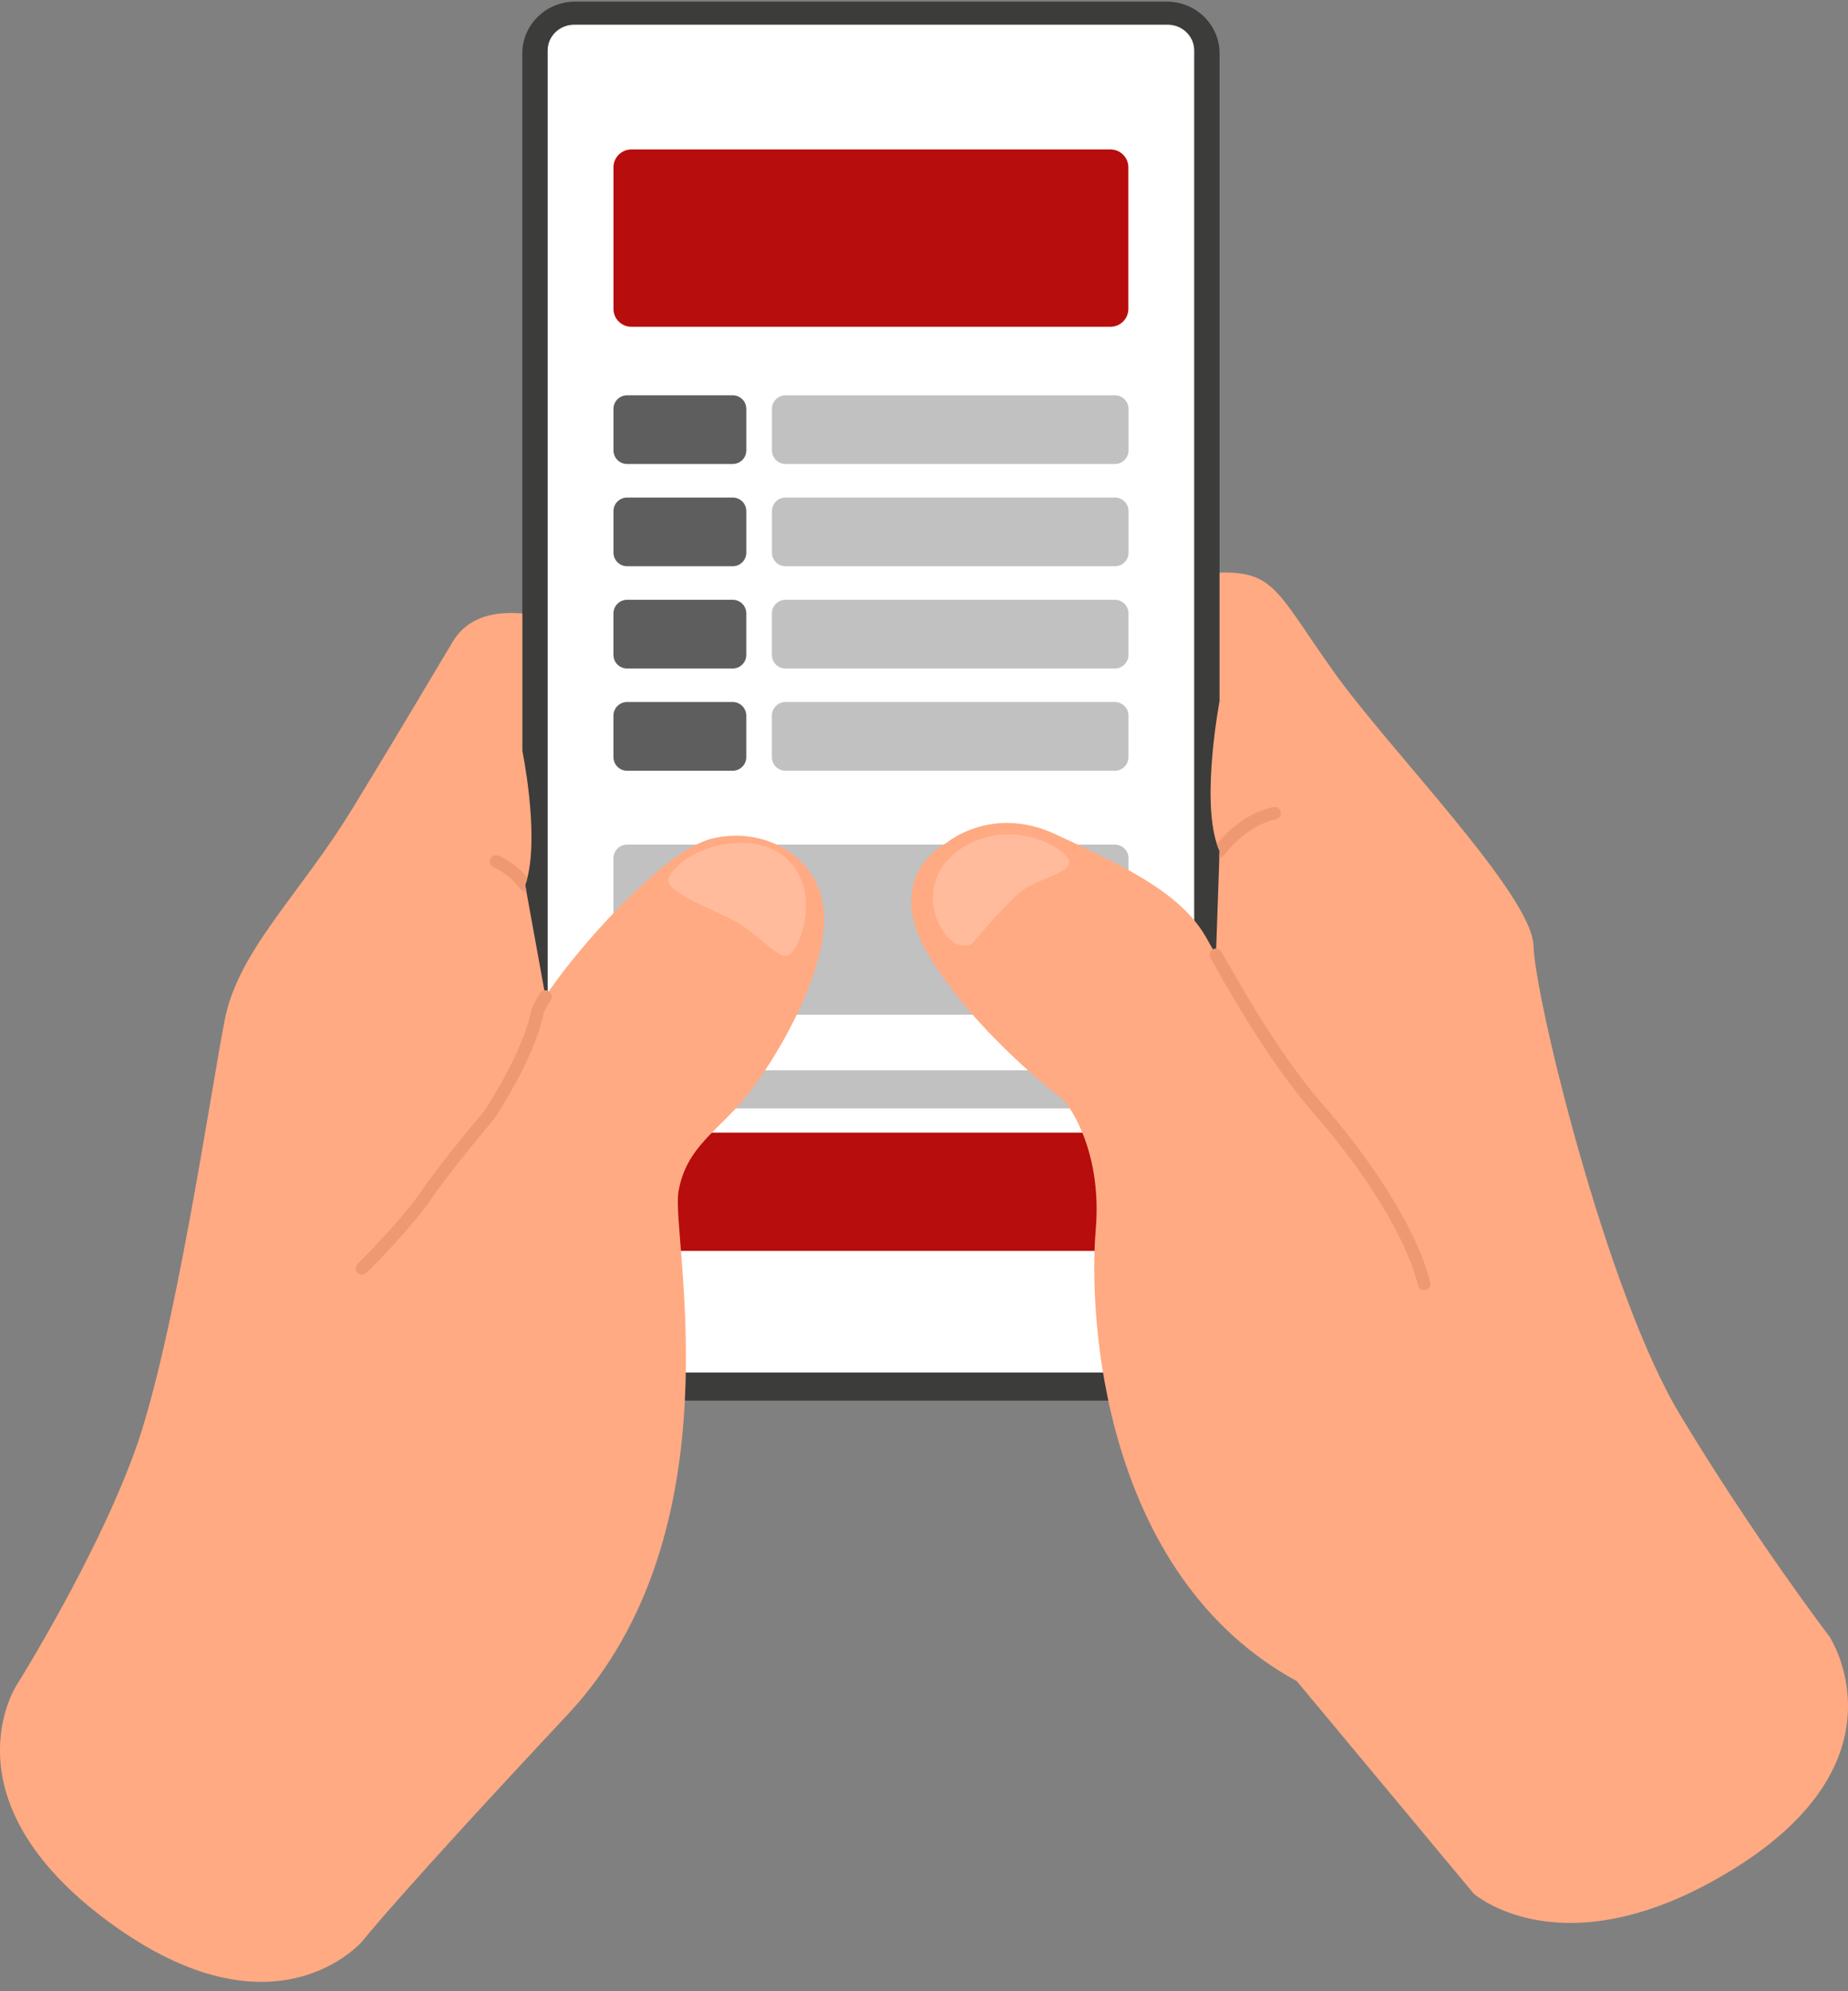
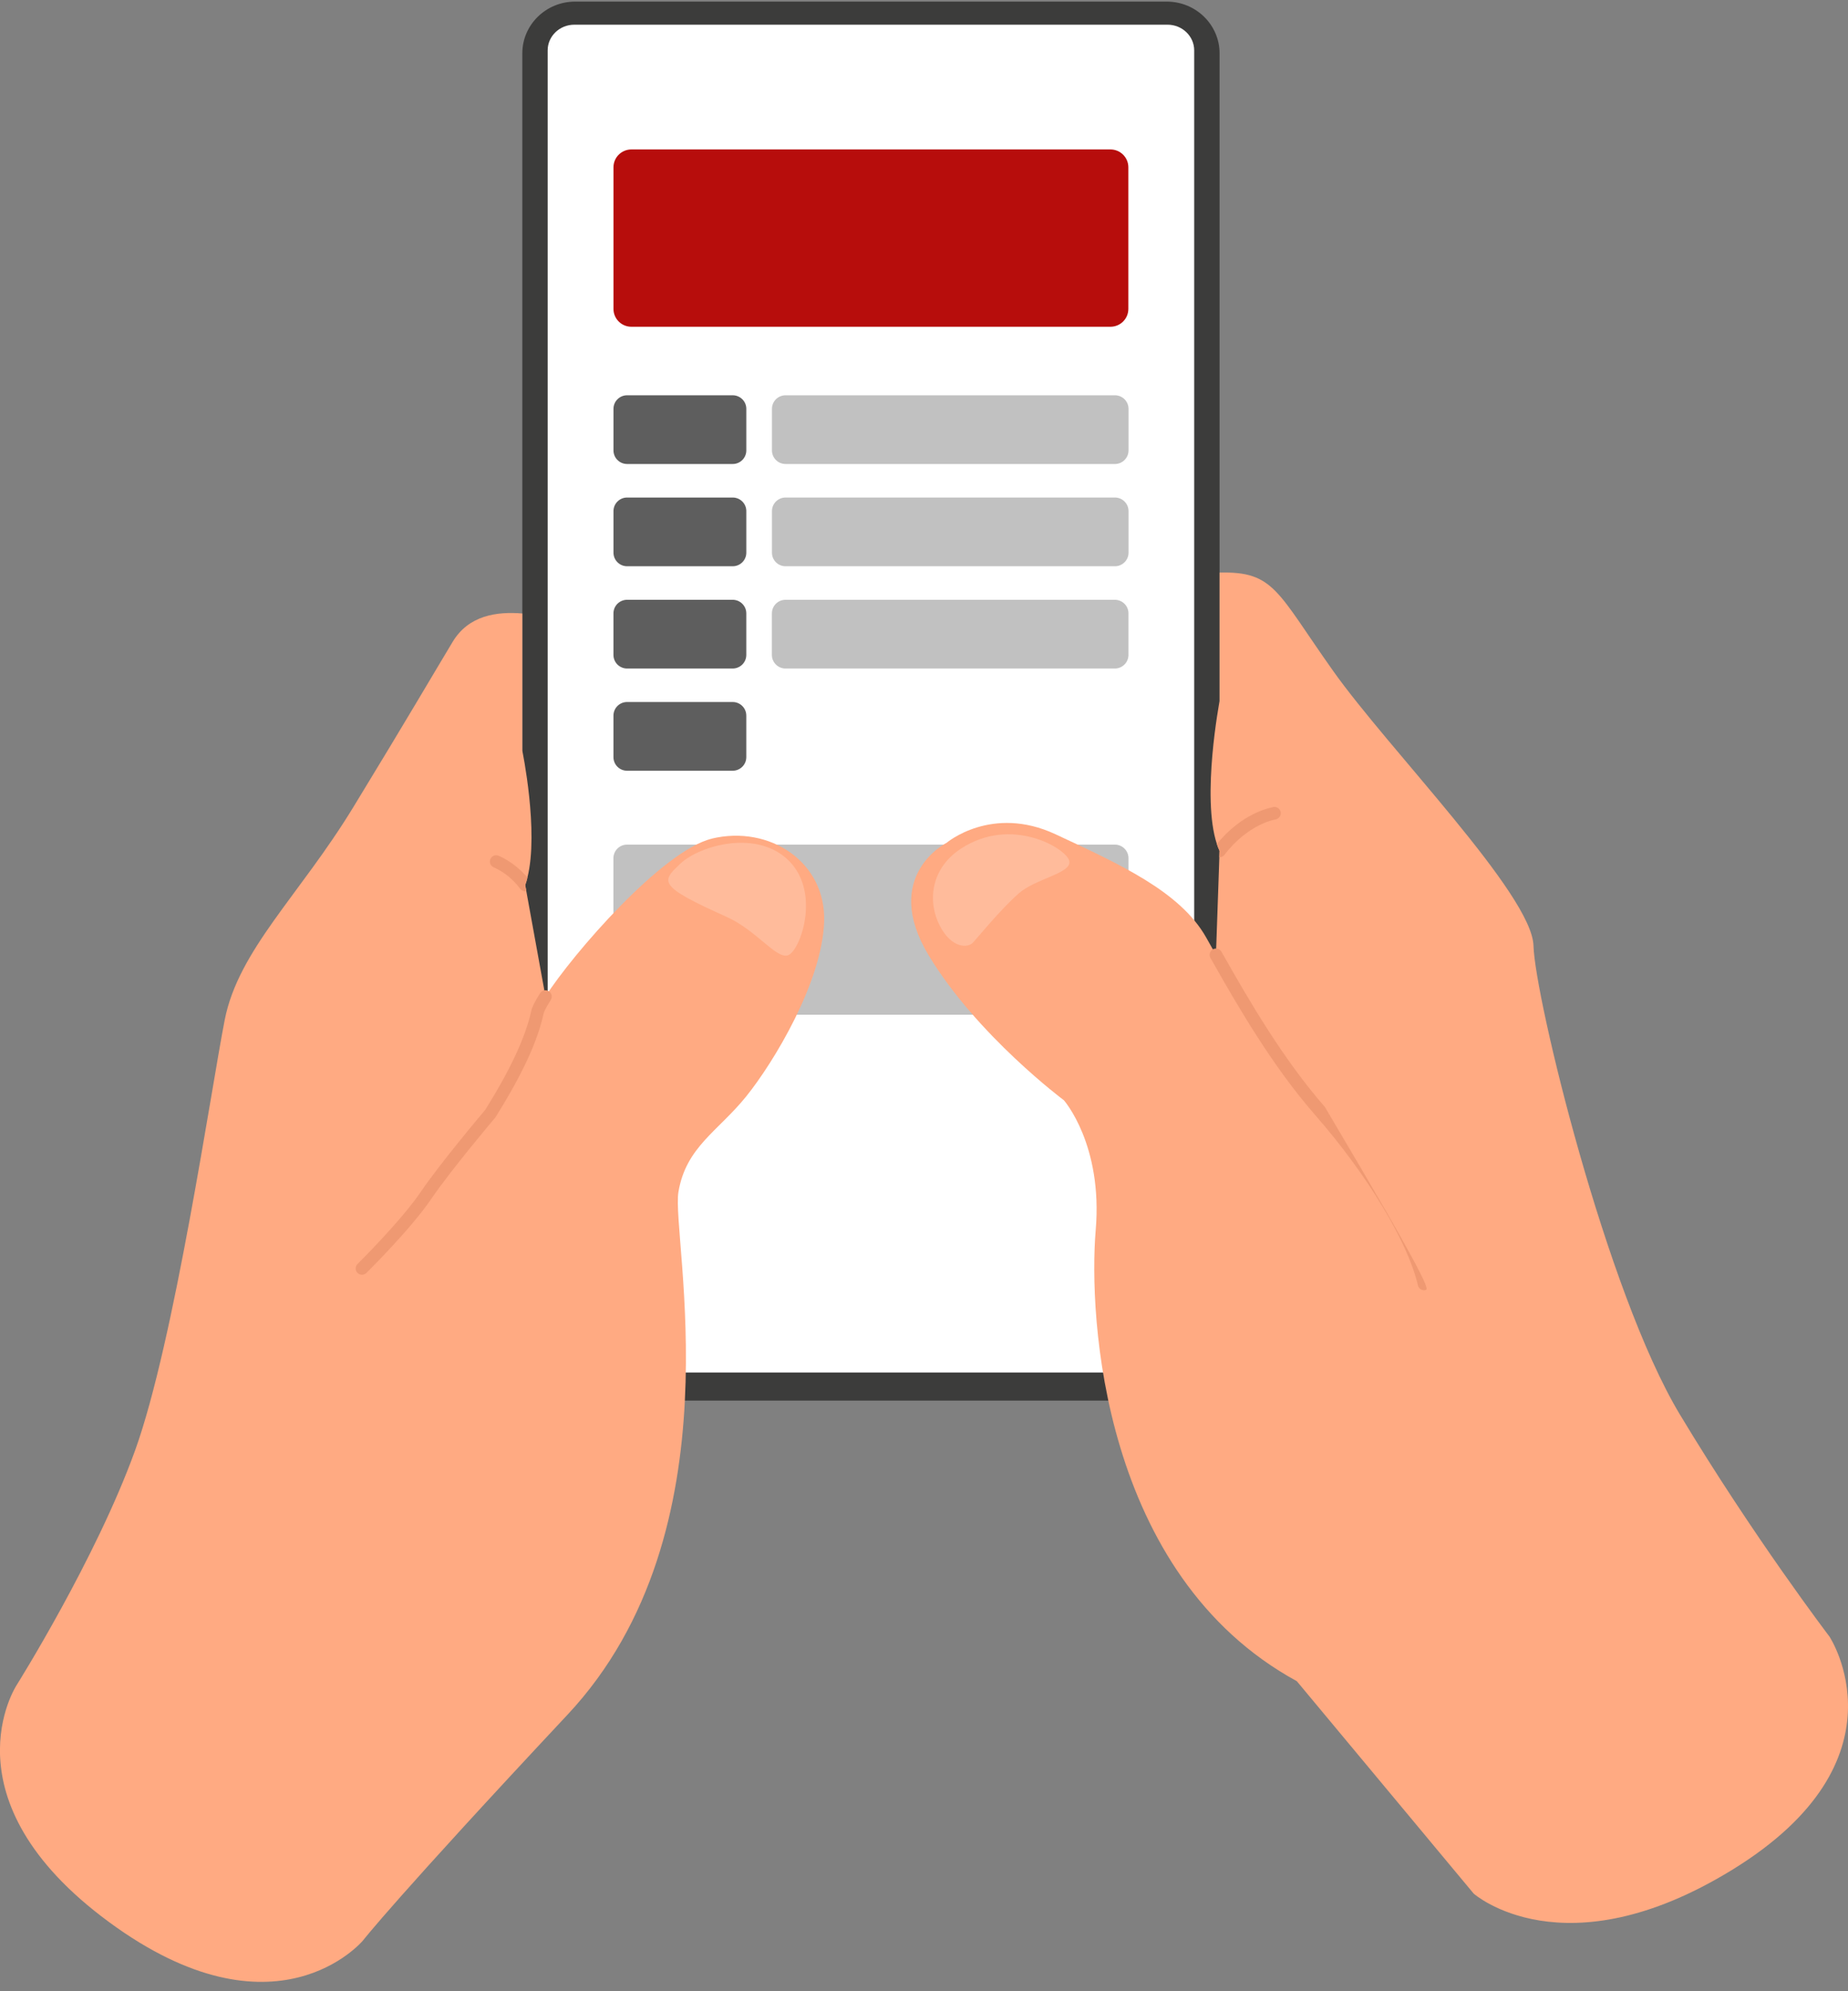
<svg xmlns="http://www.w3.org/2000/svg" width="169" height="182" viewBox="0 0 169 182" fill="none">
  <rect x="0" y="0" width="169" height="182" fill="#808080" stroke="none" />
  <g clip-path="url(#clip0_1182_3189)">
    <path d="M47.766 4.873V123.293C47.766 125.899 49.929 128.018 52.588 128.018H106.708C109.367 128.018 111.53 125.899 111.53 123.293V4.873C111.53 2.267 109.367 0.148 106.708 0.148H52.588C49.929 0.148 47.766 2.267 47.766 4.873Z" fill="#3C3C3B" />
    <path d="M106.772 125.446C108.115 125.446 109.209 124.393 109.209 123.101V4.603C109.209 3.311 108.115 2.257 106.772 2.257H52.522C51.178 2.257 50.084 3.307 50.084 4.603V123.101C50.084 124.393 51.178 125.446 52.522 125.446H106.772Z" fill="white" />
    <path d="M101.958 36.129H71.84C71.152 36.129 70.595 36.684 70.595 37.37V41.168C70.595 41.854 71.152 42.41 71.84 42.41H101.958C102.646 42.41 103.204 41.854 103.204 41.168V37.37C103.204 36.684 102.646 36.129 101.958 36.129Z" fill="#C1C1C1" />
    <path d="M67.006 36.129H57.349C56.661 36.129 56.103 36.684 56.103 37.37V41.168C56.103 41.854 56.661 42.41 57.349 42.41H67.006C67.694 42.41 68.251 41.854 68.251 41.168V37.37C68.251 36.684 67.694 36.129 67.006 36.129Z" fill="#5E5E5E" />
    <path d="M101.958 45.475H71.84C71.152 45.475 70.595 46.031 70.595 46.717V50.514C70.595 51.2 71.152 51.756 71.84 51.756H101.958C102.646 51.756 103.204 51.2 103.204 50.514V46.717C103.204 46.031 102.646 45.475 101.958 45.475Z" fill="#C1C1C1" />
    <path d="M67.006 45.475H57.349C56.661 45.475 56.103 46.031 56.103 46.717V50.514C56.103 51.2 56.661 51.756 57.349 51.756H67.006C67.694 51.756 68.251 51.2 68.251 50.514V46.717C68.251 46.031 67.694 45.475 67.006 45.475Z" fill="#5E5E5E" />
    <path d="M101.952 54.822H71.835C71.147 54.822 70.589 55.377 70.589 56.063V59.861C70.589 60.547 71.147 61.103 71.835 61.103H101.952C102.64 61.103 103.198 60.547 103.198 59.861V56.063C103.198 55.377 102.64 54.822 101.952 54.822Z" fill="#C1C1C1" />
    <path d="M67.003 54.822H57.346C56.658 54.822 56.101 55.377 56.101 56.063V59.861C56.101 60.547 56.658 61.103 57.346 61.103H67.003C67.691 61.103 68.249 60.547 68.249 59.861V56.063C68.249 55.377 67.691 54.822 67.003 54.822Z" fill="#5E5E5E" />
-     <path d="M101.952 64.165H71.835C71.147 64.165 70.589 64.721 70.589 65.407V69.204C70.589 69.89 71.147 70.446 71.835 70.446H101.952C102.64 70.446 103.198 69.89 103.198 69.204V65.407C103.198 64.721 102.64 64.165 101.952 64.165Z" fill="#C1C1C1" />
    <path d="M67.003 64.165H57.346C56.658 64.165 56.101 64.721 56.101 65.407V69.204C56.101 69.89 56.658 70.446 57.346 70.446H67.003C67.691 70.446 68.249 69.89 68.249 69.204V65.407C68.249 64.721 67.691 64.165 67.003 64.165Z" fill="#5E5E5E" />
-     <path d="M101.955 97.828H57.343C56.655 97.828 56.098 98.384 56.098 99.07V100.067C56.098 100.753 56.655 101.309 57.343 101.309H101.955C102.643 101.309 103.201 100.753 103.201 100.067V99.07C103.201 98.384 102.643 97.828 101.955 97.828Z" fill="#C1C1C1" />
    <path d="M101.955 77.199H57.343C56.655 77.199 56.098 77.755 56.098 78.441V91.503C56.098 92.189 56.655 92.745 57.343 92.745H101.955C102.643 92.745 103.201 92.189 103.201 91.503V78.441C103.201 77.755 102.643 77.199 101.955 77.199Z" fill="#C1C1C1" />
    <path d="M101.551 13.66H57.74C56.836 13.66 56.103 14.39 56.103 15.291V28.235C56.103 29.136 56.836 29.866 57.74 29.866H101.551C102.455 29.866 103.188 29.136 103.188 28.235V15.291C103.188 14.39 102.455 13.66 101.551 13.66Z" fill="#B70D0C" />
-     <path d="M101.551 103.522H57.74C56.836 103.522 56.103 104.252 56.103 105.153V112.705C56.103 113.606 56.836 114.336 57.74 114.336H101.551C102.455 114.336 103.188 113.606 103.188 112.705V105.153C103.188 104.252 102.455 103.522 101.551 103.522Z" fill="#B70D0C" />
    <path d="M65.108 76.652C60.592 77.724 52.38 87.177 49.882 91.079L48.132 81.456L48.031 80.89C48.11 80.673 48.176 80.446 48.233 80.207C49.292 75.982 47.763 68.604 47.763 68.604V56.073C45.445 55.884 42.868 56.227 41.399 58.66C39.929 61.093 37.23 65.718 32.307 73.782C27.387 81.845 21.799 86.835 20.547 93.235C19.295 99.636 15.939 122.604 12.372 132.52C8.805 142.435 1.514 154.033 1.514 154.033C1.514 154.033 -5.304 164.445 9.96 175.671C25.208 186.885 33.165 177.397 33.184 177.375C33.184 177.375 36.145 173.549 51.91 156.714C67.672 139.876 61.355 113.063 62.043 108.948C62.73 104.833 65.67 103.399 68.237 100.218C70.801 97.036 75.181 89.743 75.367 84.254C75.556 78.764 70.362 75.397 65.108 76.646V76.652Z" fill="#FFAA82" />
    <path opacity="0.2" d="M66.424 83.791C69.209 85.039 70.959 87.658 72.054 87.316C73.148 86.973 75.088 81.672 72.18 78.711C69.272 75.75 63.986 77.277 62.233 78.928C60.483 80.582 60.073 80.946 66.424 83.791Z" fill="white" />
    <path d="M33.102 116.515C32.954 116.515 32.806 116.458 32.692 116.345C32.468 116.119 32.468 115.754 32.695 115.531C32.736 115.493 36.678 111.589 38.46 108.967C40.232 106.354 43.985 101.903 44.37 101.447C46.679 97.759 48.06 94.791 48.59 92.374C48.665 92.025 48.93 91.503 49.394 90.777C49.564 90.51 49.924 90.431 50.192 90.601C50.46 90.771 50.539 91.129 50.368 91.396C49.832 92.236 49.734 92.544 49.719 92.619C49.151 95.213 47.754 98.221 45.329 102.091L45.282 102.157C45.24 102.205 41.213 106.967 39.419 109.611C37.574 112.327 33.673 116.185 33.509 116.348C33.395 116.458 33.25 116.515 33.102 116.515Z" fill="#EF9972" />
    <path d="M48.031 80.893L48.132 81.459C48.1 81.468 48.066 81.471 48.031 81.471C47.845 81.471 47.662 81.38 47.552 81.217C47.545 81.21 47.328 80.89 46.921 80.49C46.511 80.088 45.912 79.604 45.145 79.274C44.852 79.148 44.717 78.808 44.846 78.516C44.972 78.224 45.313 78.092 45.606 78.221C46.924 78.793 47.813 79.711 48.236 80.217C48.179 80.456 48.11 80.685 48.034 80.899L48.031 80.893Z" fill="#EF9972" />
    <path d="M167.303 149.581C167.303 149.581 160.378 140.505 153.623 129.282C146.867 118.059 140.361 91.123 140.238 86.445C140.112 81.767 127.04 68.547 121.909 61.313C116.778 54.08 116.538 52.209 111.53 52.335V64.083C111.53 64.083 109.859 72.851 111.284 77.145C111.357 77.369 111.439 77.579 111.53 77.774L111.511 78.35L111.199 87.275C110.881 86.712 110.581 86.177 110.297 85.674C107.919 81.474 102.375 78.981 96.535 76.256C90.697 73.53 86.569 77.032 86.569 77.032C86.569 77.032 80.523 80.041 84.942 87.347C89.363 94.653 97.295 100.567 97.295 100.567C97.295 100.567 100.871 104.628 100.202 112.444C99.537 120.259 100.764 143.935 118.595 153.662L134.77 173.078C134.77 173.078 142.998 180.371 158.426 170.893C174.756 160.861 167.303 149.581 167.303 149.581Z" fill="#FFAA82" />
    <path opacity="0.2" d="M87.847 77.589C85.046 79.444 84.844 82.484 85.939 84.602C87.033 86.721 88.518 86.646 88.972 86.162C89.385 85.722 91.413 83.216 93.148 81.672C94.693 80.299 97.995 79.833 97.793 78.711C97.591 77.589 92.508 74.501 87.847 77.589Z" fill="white" />
    <path d="M116.671 74.888C113.855 75.495 112.022 78.079 112.003 78.104C111.89 78.265 111.71 78.353 111.527 78.353C111.521 78.353 111.515 78.353 111.508 78.353L111.527 77.777C111.436 77.582 111.354 77.372 111.281 77.148C111.903 76.372 113.741 74.344 116.428 73.766C116.74 73.7 117.046 73.895 117.116 74.206C117.182 74.517 116.983 74.822 116.671 74.891V74.888Z" fill="#EF9972" />
-     <path d="M130.229 117.927C129.967 117.927 129.727 117.747 129.667 117.48C128.746 113.503 125.066 107.401 120.285 101.931C116.431 97.52 113.312 92.198 110.695 87.555C110.537 87.278 110.638 86.926 110.916 86.772C111.193 86.615 111.546 86.715 111.704 86.992C114.296 91.585 117.377 96.847 121.159 101.176C126.053 106.779 129.834 113.076 130.793 117.222C130.866 117.534 130.67 117.842 130.361 117.914C130.317 117.923 130.273 117.93 130.232 117.93L130.229 117.927Z" fill="#EF9972" />
+     <path d="M130.229 117.927C129.967 117.927 129.727 117.747 129.667 117.48C128.746 113.503 125.066 107.401 120.285 101.931C116.431 97.52 113.312 92.198 110.695 87.555C110.537 87.278 110.638 86.926 110.916 86.772C111.193 86.615 111.546 86.715 111.704 86.992C114.296 91.585 117.377 96.847 121.159 101.176C130.866 117.534 130.67 117.842 130.361 117.914C130.317 117.923 130.273 117.93 130.232 117.93L130.229 117.927Z" fill="#EF9972" />
  </g>
  <defs>
    <clipPath id="clip0_1182_3189">
      <rect width="169" height="181" fill="white" transform="translate(0 0.148)" />
    </clipPath>
  </defs>
</svg>